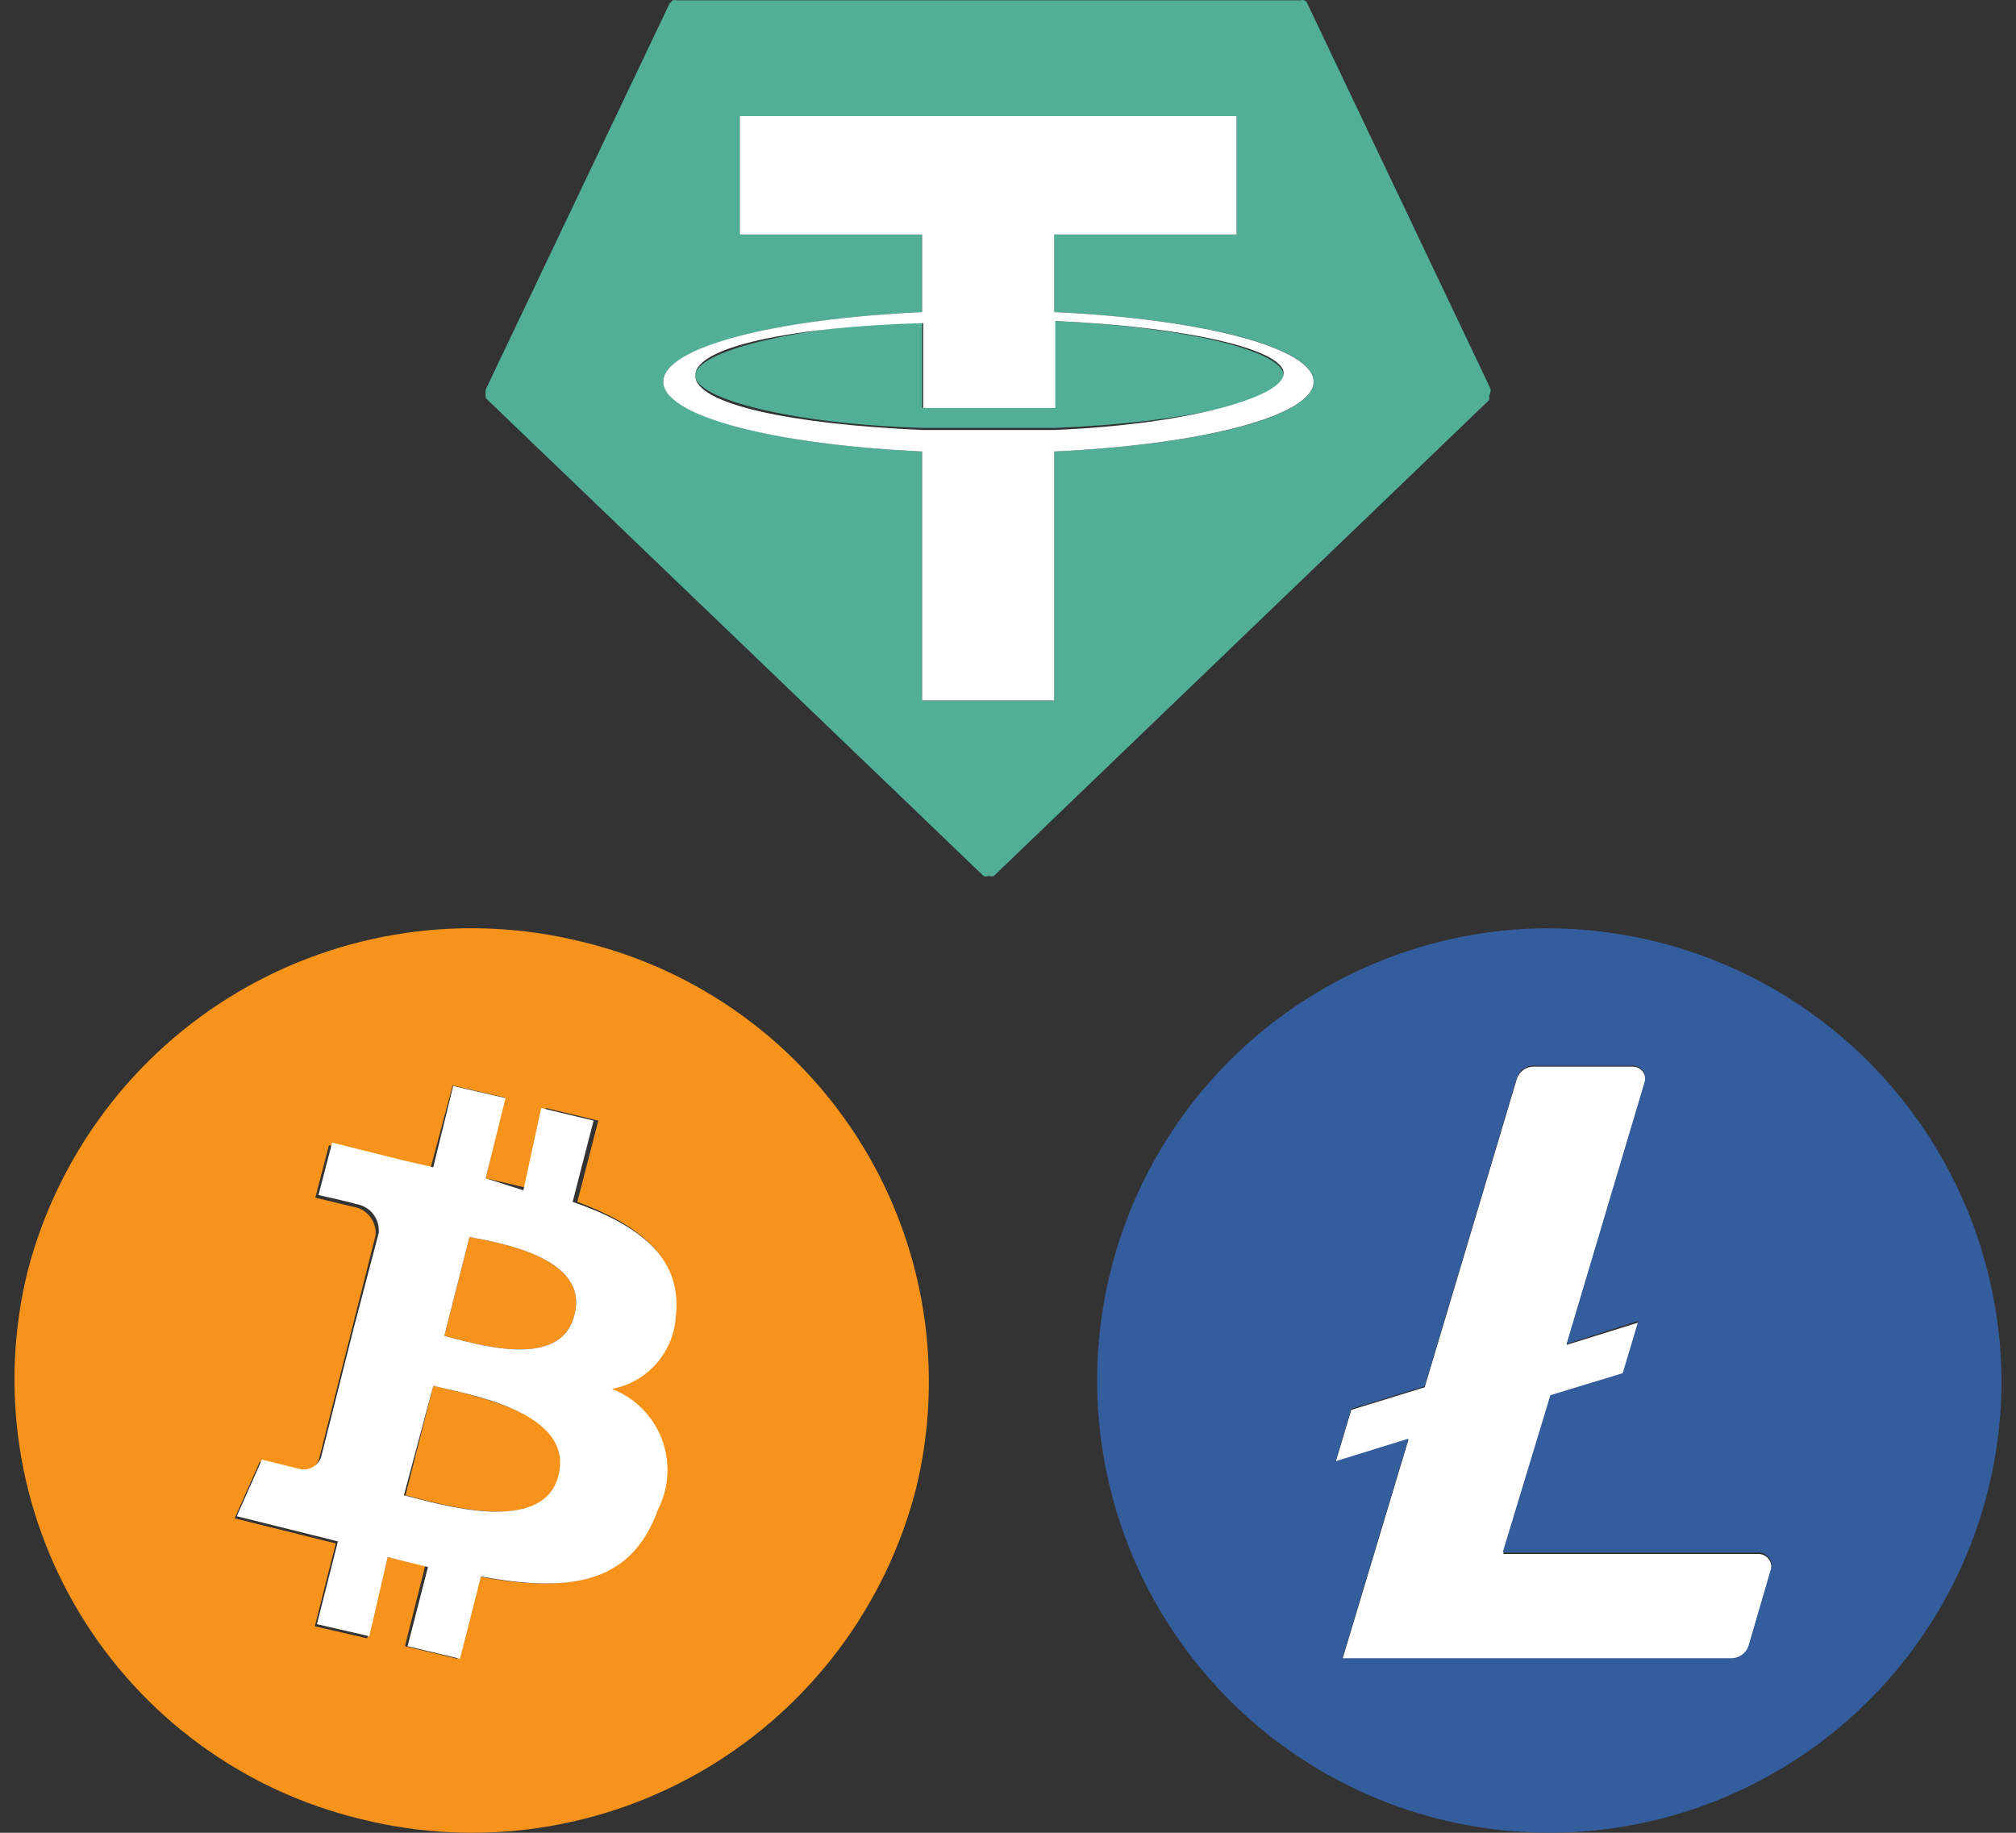
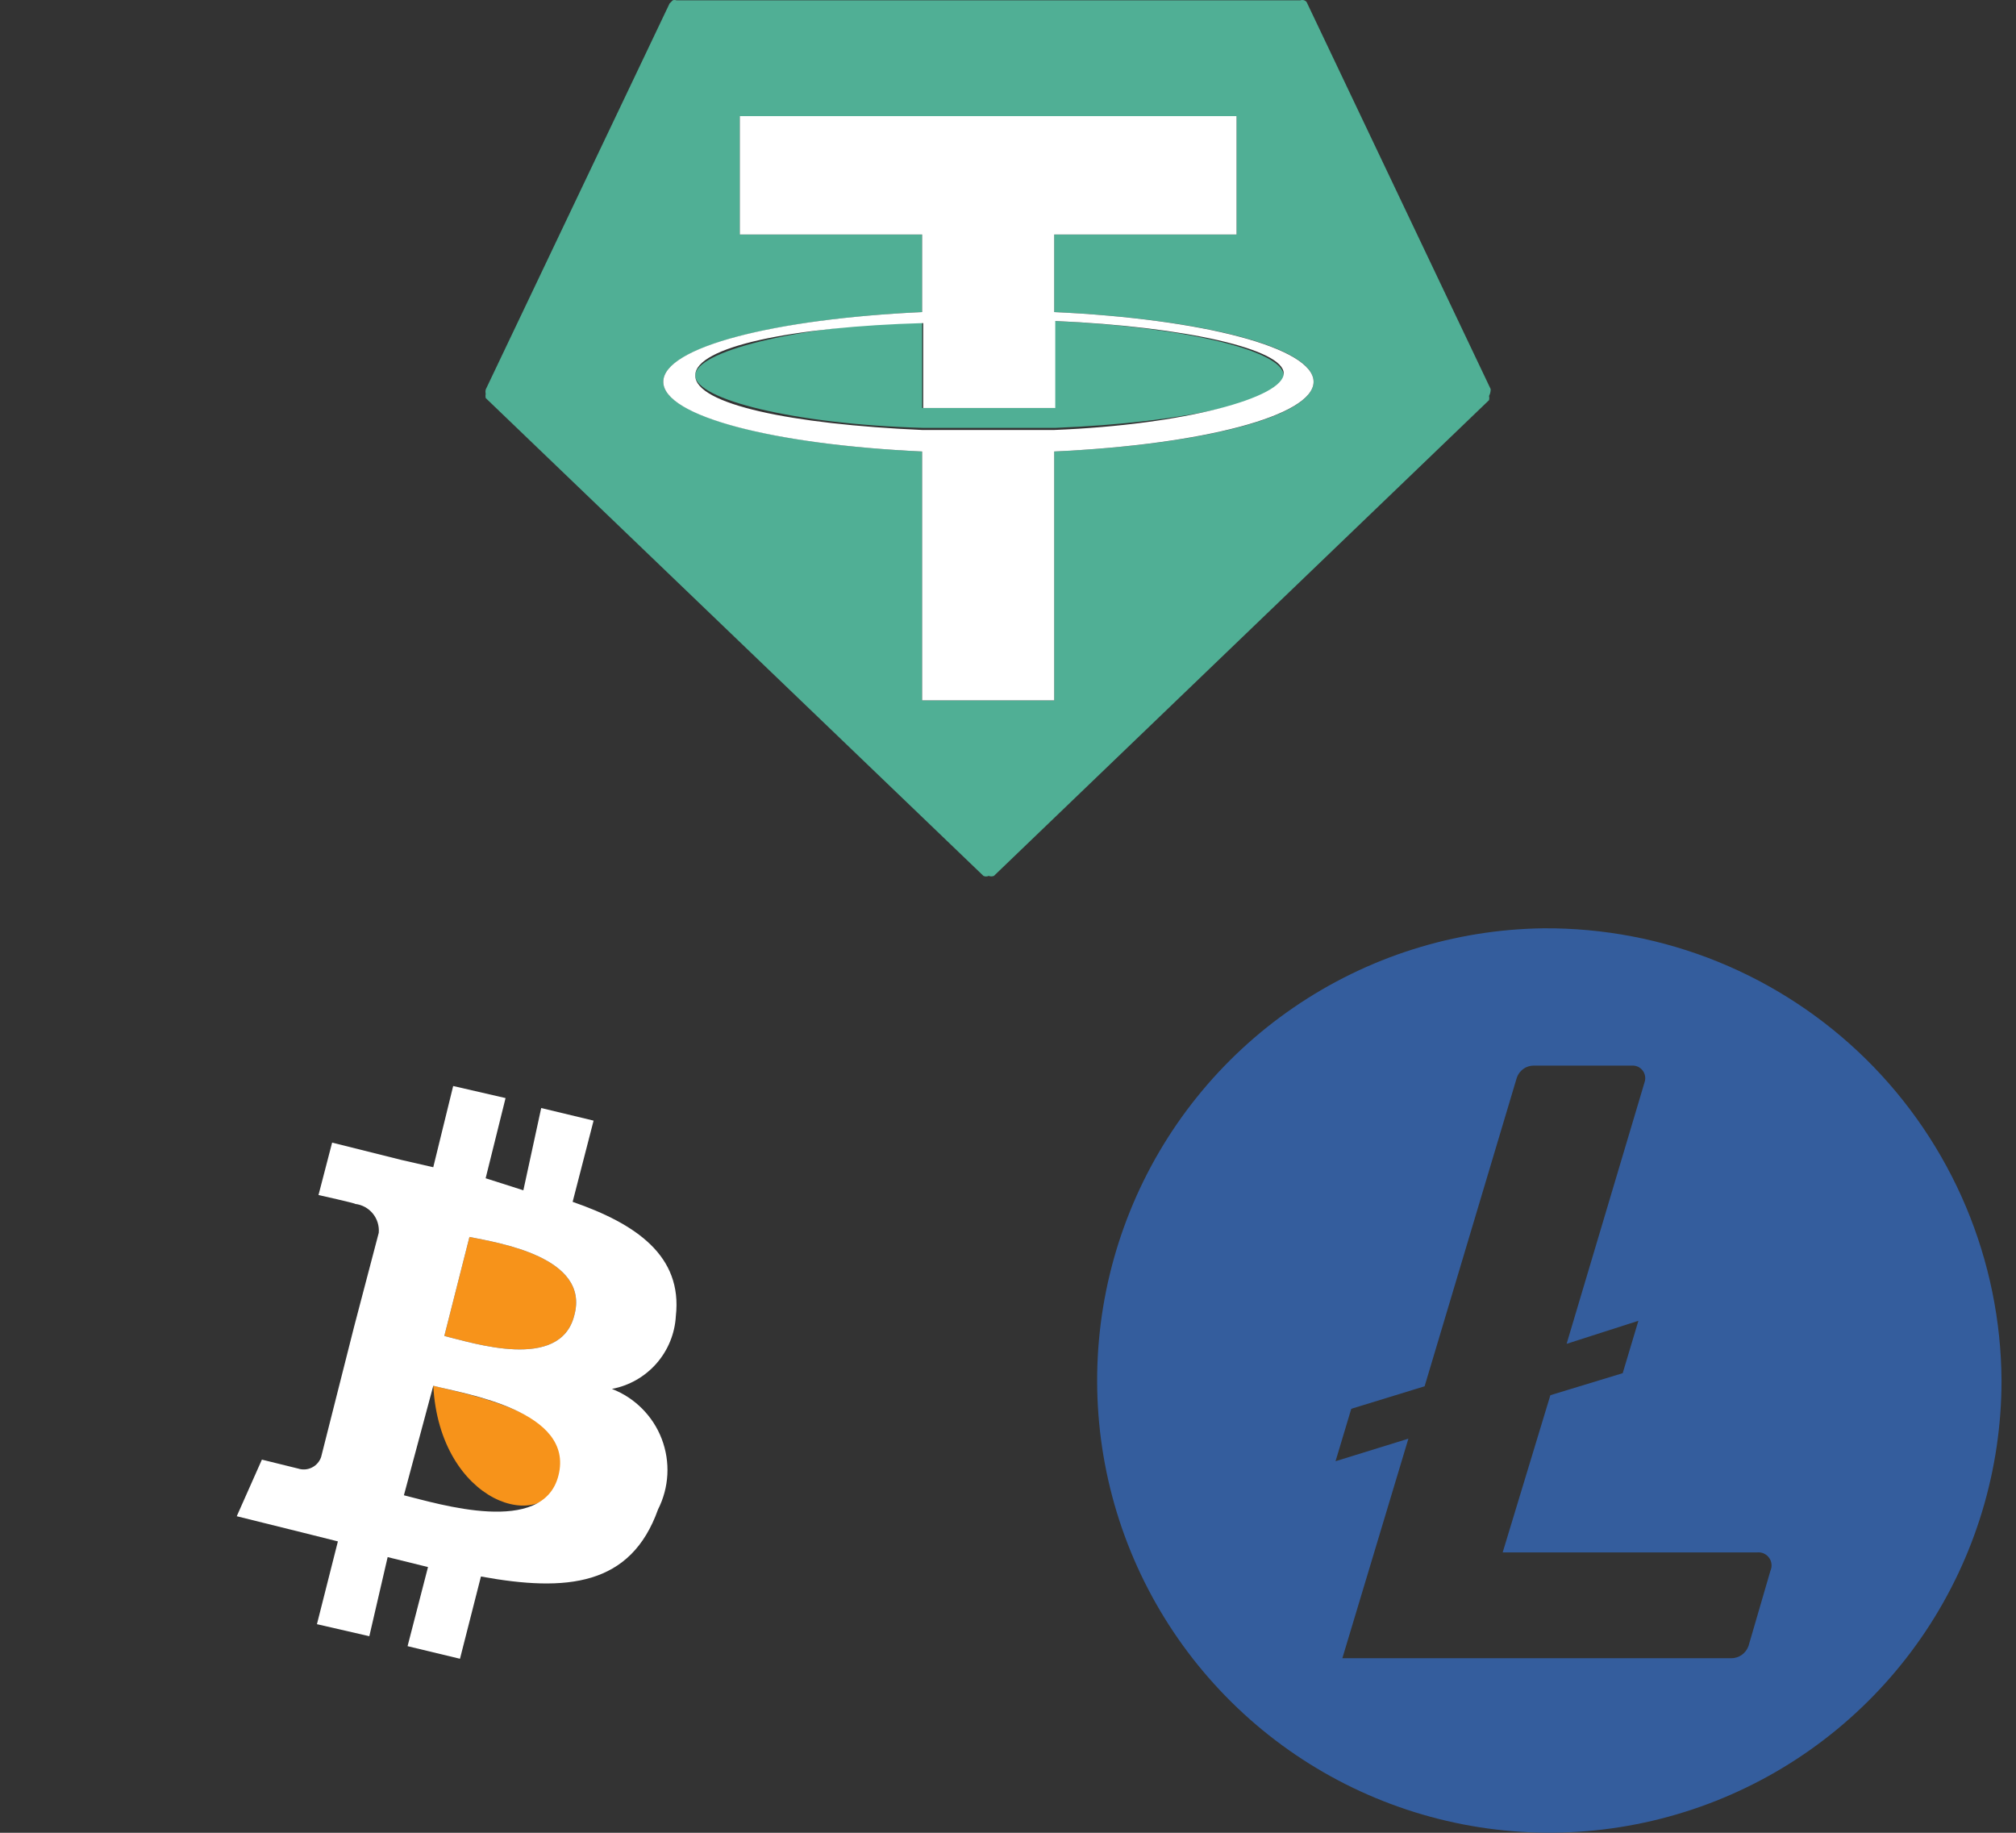
<svg xmlns="http://www.w3.org/2000/svg" width="66" height="60" viewBox="0 0 66 60" fill="none">
  <rect x="0" y="0" width="66" height="60" fill="#333333" stroke="none" />
  <path d="M34.511 10.508V13.356C34.22 13.356 33.431 13.356 32.316 13.356C31.201 13.356 30.309 13.356 30.189 13.356V10.508C25.917 10.697 22.761 11.52 22.761 12.292C22.761 13.064 25.952 13.888 30.223 14.008C30.343 14.008 30.978 14.008 32.367 14.008C33.482 14.008 34.271 14.008 34.546 14.008C38.834 13.836 42.025 13.098 42.025 12.292C42.025 11.486 38.8 10.697 34.511 10.508Z" fill="#50AF95" />
  <path d="M48.802 12.738L42.798 0.113C42.79 0.088 42.777 0.066 42.759 0.048C42.741 0.03 42.719 0.017 42.695 0.01C42.656 -0.003 42.614 -0.003 42.575 0.01H22.144C22.105 -0.003 22.063 -0.003 22.024 0.01C22.024 0.01 22.024 0.01 21.921 0.113L15.9 12.755C15.89 12.801 15.89 12.847 15.9 12.893C15.891 12.938 15.891 12.985 15.9 13.03L32.196 28.674C32.223 28.687 32.252 28.693 32.282 28.693C32.312 28.693 32.341 28.687 32.368 28.674C32.423 28.696 32.484 28.696 32.539 28.674L48.75 13.098C48.759 13.053 48.759 13.007 48.75 12.961C48.785 12.892 48.803 12.816 48.802 12.738ZM34.512 14.78V22.928H30.189V14.78C25.352 14.557 21.715 13.613 21.715 12.498C21.715 11.383 25.352 10.44 30.189 10.217V7.678H24.22V3.801H40.482V7.678H34.512V10.217C39.367 10.44 43.004 11.366 43.004 12.498C43.004 13.63 39.367 14.557 34.512 14.78Z" fill="#50AF95" />
  <path d="M34.512 10.217V7.678H40.482V3.801H24.22V7.678H30.189V10.217C25.352 10.44 21.715 11.366 21.715 12.498C21.715 13.63 25.352 14.557 30.189 14.78V22.928H34.512V14.78C39.367 14.557 43.004 13.613 43.004 12.498C43.004 11.383 39.367 10.44 34.512 10.217ZM34.513 14.076C34.238 14.076 33.449 14.076 32.334 14.076C30.945 14.076 30.31 14.076 30.19 14.076C25.918 13.888 22.761 13.236 22.761 12.292C22.761 11.349 25.953 10.697 30.224 10.577V13.356C30.344 13.356 31.013 13.356 32.351 13.356C33.689 13.356 34.255 13.356 34.547 13.356V10.508C38.835 10.697 42.026 11.435 42.026 12.224C42.026 13.013 38.801 13.905 34.513 14.076Z" fill="white" />
-   <path d="M14.185 45.366L13.276 48.951C14.391 49.225 17.839 50.306 18.422 48.299C19.005 46.292 15.249 45.64 14.185 45.366Z" fill="#F7931A" />
+   <path d="M14.185 45.366C14.391 49.225 17.839 50.306 18.422 48.299C19.005 46.292 15.249 45.64 14.185 45.366Z" fill="#F7931A" />
  <path d="M15.369 40.494L14.546 43.736C15.472 43.959 18.337 44.902 18.8 43.067C19.332 41.146 16.295 40.682 15.369 40.494Z" fill="#F7931A" />
-   <path d="M19.072 30.836C15.236 29.877 11.175 30.47 7.774 32.487C4.372 34.504 1.904 37.782 0.906 41.609C0.438 43.504 0.349 45.472 0.645 47.401C0.94 49.331 1.615 51.182 2.629 52.85C3.643 54.518 4.976 55.968 6.553 57.118C8.13 58.269 9.918 59.096 11.816 59.552C15.655 60.511 19.717 59.916 23.119 57.895C26.521 55.874 28.988 52.592 29.982 48.762C30.448 46.869 30.534 44.902 30.237 42.975C29.941 41.047 29.266 39.198 28.252 37.532C27.238 35.867 25.905 34.417 24.33 33.268C22.755 32.119 20.968 31.293 19.072 30.836ZM22.04 43.084C22.008 43.658 21.784 44.205 21.404 44.638C21.025 45.07 20.512 45.362 19.947 45.469C20.318 45.612 20.655 45.833 20.936 46.115C21.217 46.397 21.435 46.735 21.578 47.106C21.72 47.478 21.782 47.876 21.762 48.273C21.741 48.671 21.637 49.059 21.456 49.414C20.564 51.919 18.472 52.125 15.658 51.61L14.972 54.303L13.257 53.892L13.926 51.233L12.691 50.975L12.022 53.634L10.306 53.24L10.992 50.529L9.826 50.238L7.682 49.706L8.505 47.853L9.689 48.145C9.839 48.194 10.002 48.182 10.144 48.111C10.285 48.04 10.393 47.917 10.444 47.767L11.524 43.496L12.296 40.443C12.316 40.216 12.246 39.99 12.102 39.814C11.957 39.638 11.75 39.525 11.524 39.499L10.323 39.208L10.769 37.492L13.034 38.058L14.08 38.298L14.818 35.536L16.533 35.931L15.899 38.573L17.219 38.882L17.871 36.274L19.587 36.686L18.901 39.345C20.822 40.065 22.349 41.112 22.04 43.084Z" fill="#F7931A" />
  <path d="M18.747 39.345L19.433 36.686L17.718 36.274L17.134 38.967L15.899 38.573L16.551 35.948L14.836 35.553L14.184 38.212L13.137 37.972L10.873 37.406L10.427 39.122C10.427 39.122 11.662 39.396 11.628 39.413C11.854 39.439 12.061 39.552 12.205 39.728C12.349 39.904 12.419 40.13 12.4 40.357L11.594 43.427L10.513 47.699C10.462 47.848 10.354 47.972 10.213 48.042C10.072 48.113 9.908 48.125 9.758 48.076L8.574 47.784L7.751 49.637L9.895 50.169L11.062 50.461L10.376 53.171L12.091 53.565L12.691 50.975L14.012 51.301L13.343 53.891L15.059 54.303L15.745 51.61C18.558 52.124 20.651 51.919 21.543 49.414C21.723 49.059 21.827 48.67 21.848 48.273C21.869 47.876 21.806 47.478 21.664 47.106C21.522 46.734 21.303 46.397 21.022 46.115C20.741 45.833 20.405 45.612 20.033 45.469C20.599 45.362 21.112 45.069 21.491 44.637C21.87 44.205 22.094 43.658 22.126 43.084C22.349 41.111 20.823 40.065 18.747 39.345ZM18.284 48.299C17.786 50.306 14.338 49.225 13.223 48.951L14.185 45.366C15.249 45.64 18.816 46.189 18.284 48.299ZM18.8 43.067C18.337 44.902 15.472 43.959 14.546 43.736L15.369 40.494C16.295 40.682 19.332 41.146 18.8 43.067Z" fill="white" />
-   <path d="M57.551 50.872H49.214L50.775 45.726L53.142 45.006L53.657 43.29L51.289 44.028L53.846 35.451C53.865 35.388 53.869 35.321 53.857 35.256C53.845 35.191 53.818 35.13 53.777 35.078C53.737 35.026 53.685 34.984 53.625 34.957C53.565 34.929 53.5 34.916 53.434 34.919H50.209C50.088 34.92 49.97 34.958 49.871 35.029C49.773 35.099 49.699 35.199 49.66 35.313L46.641 45.417L44.239 46.155L43.724 47.87L46.109 47.133L43.948 54.32H56.676C56.8 54.321 56.92 54.283 57.021 54.213C57.123 54.142 57.2 54.042 57.242 53.926L57.962 51.456C57.988 51.39 57.997 51.319 57.988 51.248C57.98 51.178 57.954 51.111 57.913 51.054C57.872 50.996 57.818 50.949 57.755 50.918C57.691 50.886 57.621 50.87 57.551 50.872Z" fill="white" />
  <path d="M50.533 30.39C47.614 30.427 44.77 31.327 42.361 32.976C39.951 34.625 38.083 36.95 36.992 39.658C35.9 42.366 35.634 45.337 36.226 48.196C36.818 51.055 38.243 53.675 40.321 55.727C42.398 57.779 45.036 59.17 47.903 59.726C50.769 60.282 53.736 59.978 56.43 58.852C59.124 57.727 61.425 55.829 63.044 53.399C64.662 50.969 65.526 48.114 65.526 45.194C65.515 43.237 65.118 41.302 64.359 39.498C63.599 37.695 62.491 36.059 61.099 34.684C59.706 33.309 58.056 32.222 56.243 31.485C54.431 30.749 52.49 30.377 50.533 30.39ZM57.961 51.421L57.241 53.891C57.198 54.007 57.121 54.107 57.02 54.178C56.919 54.249 56.798 54.286 56.675 54.286H43.946L46.108 47.098L43.723 47.836L44.238 46.12L46.639 45.383L49.658 35.279C49.698 35.164 49.772 35.065 49.87 34.994C49.968 34.923 50.086 34.885 50.208 34.885H53.432C53.498 34.882 53.564 34.894 53.624 34.922C53.683 34.95 53.736 34.992 53.776 35.044C53.816 35.096 53.844 35.157 53.855 35.222C53.867 35.286 53.864 35.353 53.844 35.416L51.288 43.993L53.638 43.239L53.124 44.954L50.756 45.675L49.195 50.821H57.532C57.607 50.814 57.681 50.827 57.749 50.859C57.816 50.89 57.874 50.938 57.918 50.999C57.961 51.059 57.988 51.13 57.995 51.204C58.003 51.278 57.991 51.353 57.961 51.421Z" fill="#345D9D" />
</svg>